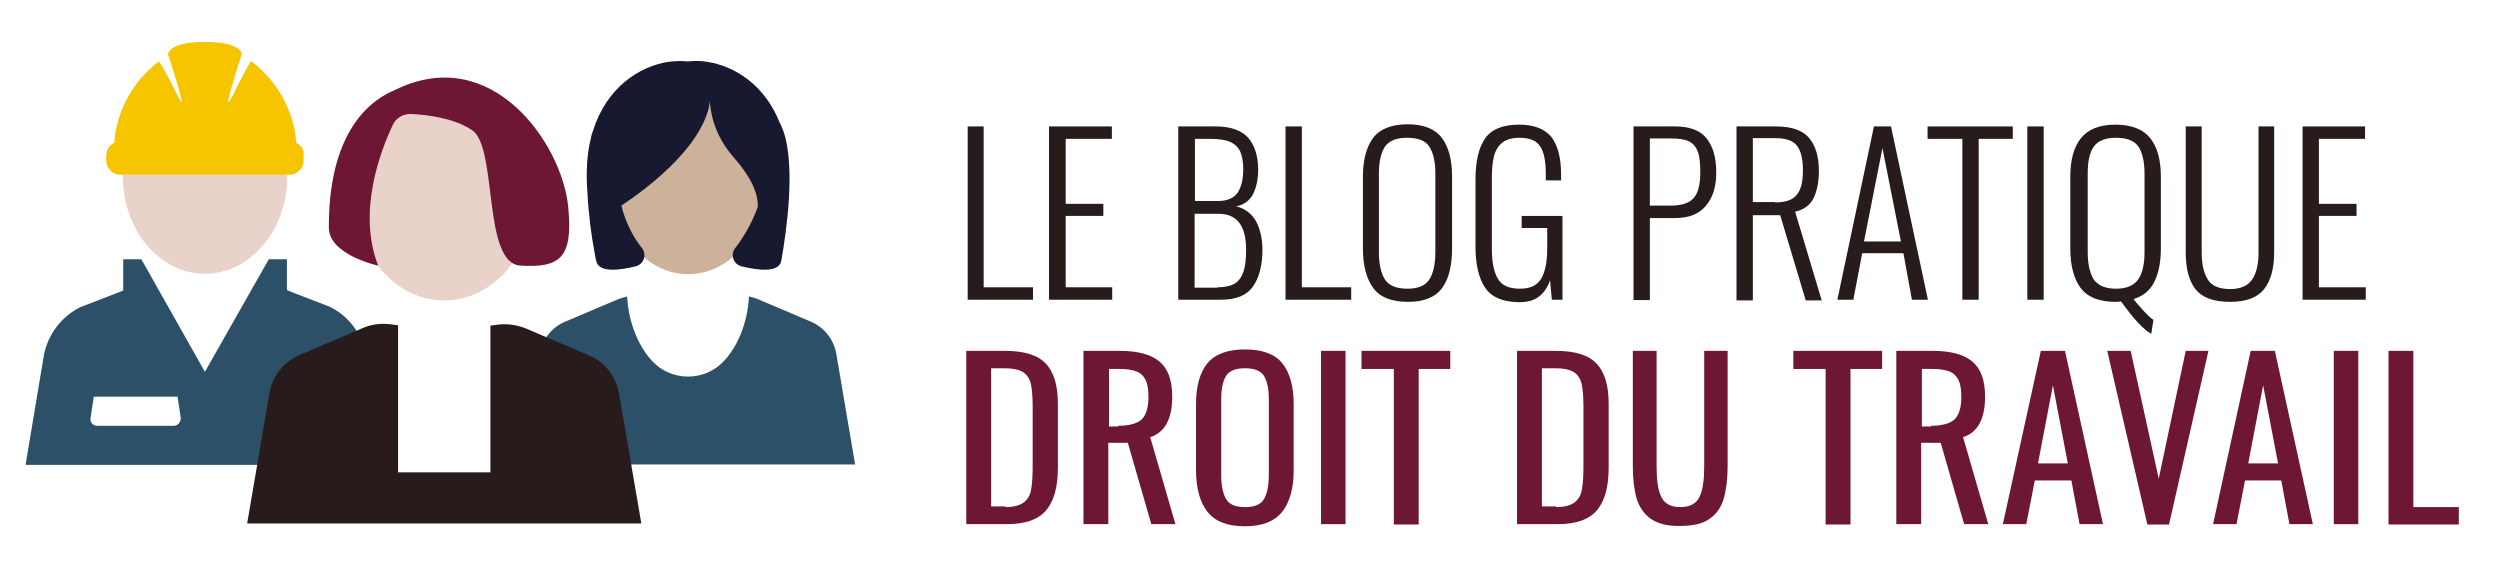
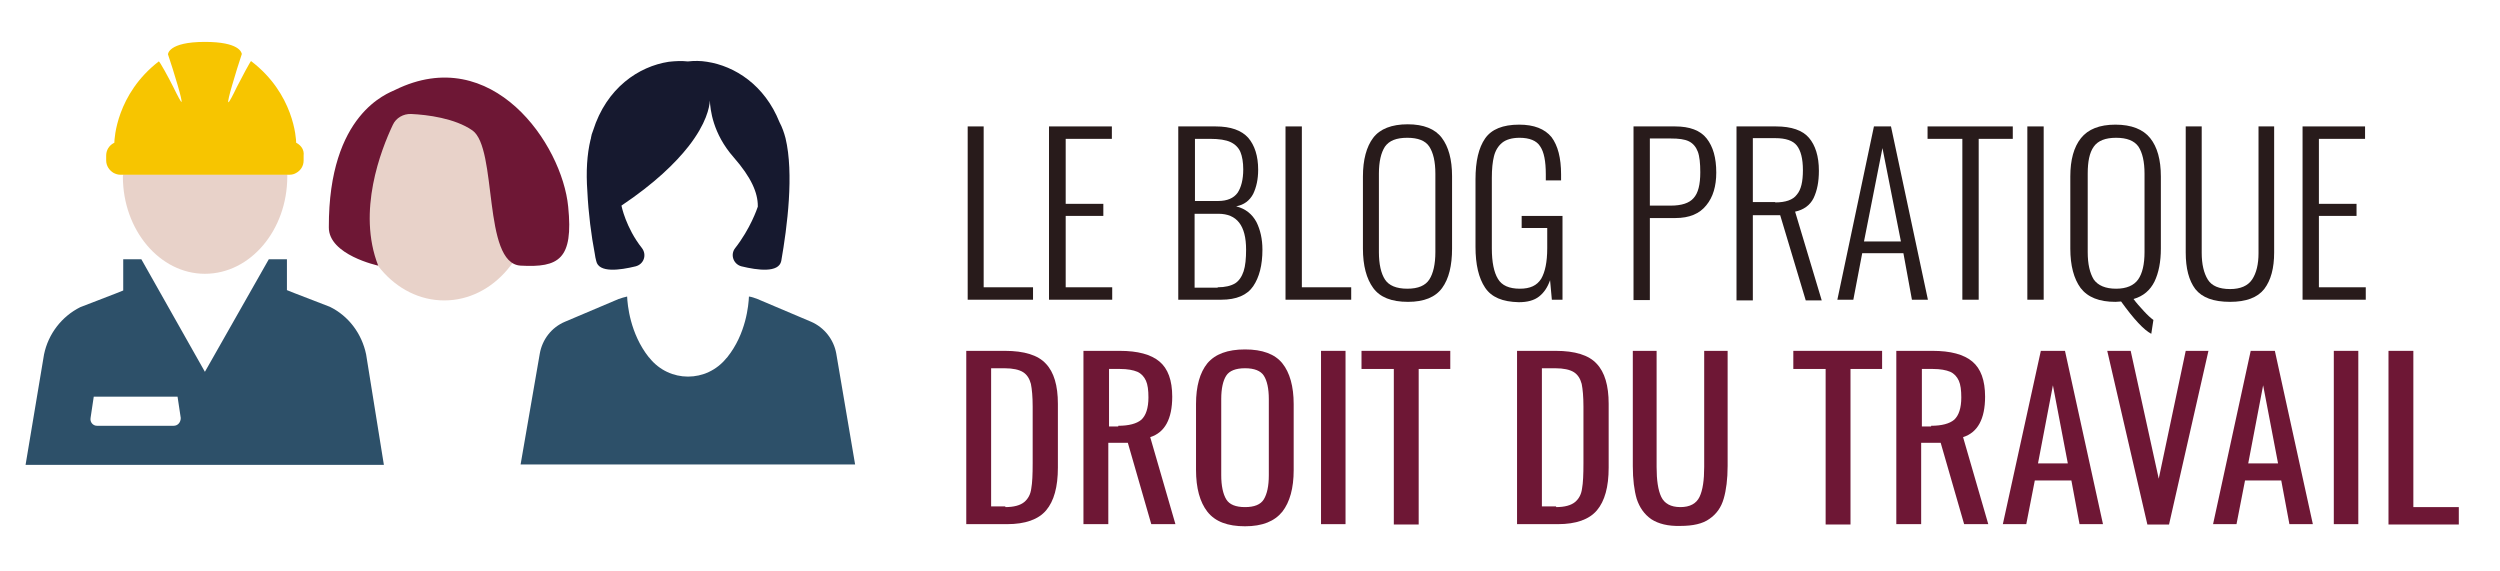
<svg xmlns="http://www.w3.org/2000/svg" width="350" height="80" viewBox="0 0 350 80" fill="none">
-   <path d="M85.76 25.852C85.76 18.942 90.483 13.324 96.349 13.324C102.216 13.324 106.939 18.892 106.939 25.852C106.939 32.763 102.216 38.381 96.349 38.381C90.483 38.381 85.76 32.763 85.76 25.852Z" fill="#CCB29B" />
  <path d="M117.081 49.517C116.733 47.528 115.391 45.838 113.551 45.042L106.044 41.861C105.646 41.712 105.249 41.562 104.851 41.513C104.801 42.706 104.453 46.733 101.818 50.014C101.768 50.064 101.768 50.114 101.719 50.114C98.935 53.594 93.715 53.594 90.93 50.114C90.881 50.064 90.881 50.014 90.831 50.014C88.196 46.683 87.848 42.656 87.798 41.513C87.401 41.612 87.003 41.712 86.605 41.861L79.098 45.042C77.209 45.838 75.916 47.528 75.568 49.517L72.883 65.028H96.3H119.716L117.081 49.517Z" fill="#2D5069" />
  <path d="M109.972 19.339C109.773 18.594 109.524 17.848 109.126 17.102C107.038 11.882 102.862 9.247 98.984 8.651C98.09 8.501 97.195 8.501 96.3 8.601C95.405 8.501 94.51 8.551 93.615 8.651C89.439 9.297 84.915 12.28 83.026 18.295C82.876 18.643 82.777 18.991 82.727 19.339C82.727 19.389 82.727 19.489 82.678 19.538C82.18 21.626 82.031 24.013 82.23 26.797C82.379 29.879 82.777 32.962 83.274 35.547C83.324 35.895 83.374 36.193 83.473 36.541C83.821 38.231 86.754 37.834 88.992 37.287C90.135 36.989 90.582 35.696 89.886 34.751C87.599 31.868 87.003 28.785 87.003 28.785C91.676 25.653 94.56 22.82 96.399 20.483C98.885 17.301 99.332 15.014 99.382 14.069C99.432 15.312 99.78 18.693 102.713 22.024C105.199 24.858 106.094 26.996 106.094 28.835C106.094 28.885 106.094 28.885 106.094 28.935C106.094 29.332 106.094 29.332 106.094 28.935C105.994 29.233 105.05 32.017 102.912 34.751C102.216 35.646 102.663 36.989 103.807 37.287C106.044 37.834 109.027 38.231 109.375 36.541C110.22 31.719 111.165 24.311 109.972 19.339Z" fill="#16192F" />
  <path d="M51.257 49.617C50.66 46.733 48.821 44.247 46.186 42.955L41.165 41.016L40.17 40.618V36.293H37.635L28.686 52.053L19.787 36.293H17.251V40.668L16.257 41.066L11.236 43.004C8.651 44.297 6.761 46.733 6.165 49.617L3.58 65.078H53.743L51.257 49.617ZM24.311 59.609H18.942H13.572C13.026 59.609 12.578 59.112 12.678 58.516L13.125 55.533H18.991H24.858L25.305 58.516C25.305 59.112 24.908 59.609 24.311 59.609Z" fill="#2D5069" />
  <path d="M17.202 24.709C17.202 32.216 22.372 38.331 28.686 38.331C35.05 38.331 40.22 32.216 40.22 24.709C40.22 24.61 40.22 24.51 40.22 24.411H17.251C17.251 24.51 17.202 24.61 17.202 24.709Z" fill="#E8D2C9" />
  <path d="M41.562 20.035C41.513 20.035 41.513 19.986 41.463 19.986C41.463 19.439 41.165 13.125 35.149 8.551C35.099 8.501 33.757 10.987 33.16 12.18C32.564 13.423 32.067 14.368 31.967 14.318C31.868 14.268 32.117 13.224 32.514 11.882C32.912 10.49 33.459 8.75 33.856 7.557C33.807 7.308 33.459 5.866 28.686 5.866C23.516 5.866 23.516 7.607 23.516 7.607C23.913 8.8 24.46 10.49 24.858 11.882C25.256 13.224 25.504 14.268 25.405 14.268C25.355 14.318 24.858 13.423 24.261 12.18C23.665 10.987 22.322 8.501 22.223 8.601C16.307 13.175 16.009 19.439 16.009 19.986C15.959 19.986 15.959 20.035 15.909 20.035C15.263 20.384 14.865 21.03 14.865 21.776V22.024V22.223V22.472C14.865 23.217 15.312 23.864 15.909 24.212C16.207 24.361 16.506 24.46 16.804 24.46H17.202H40.17H40.568C40.916 24.46 41.215 24.361 41.463 24.212C42.109 23.864 42.507 23.217 42.507 22.472V22.223V22.024V21.776C42.606 20.98 42.159 20.384 41.562 20.035Z" fill="#F7C500" />
  <path d="M135.476 17.699H137.713V40.22H144.624V41.96H135.476V17.699Z" fill="#281B1B" />
  <path d="M146.861 17.699H155.661V19.439H149.197V28.537H154.467V30.227H149.197V40.22H155.71V41.96H146.861V17.699Z" fill="#281B1B" />
  <path d="M164.957 17.699H170.178C172.315 17.699 173.807 18.246 174.751 19.29C175.646 20.334 176.143 21.825 176.143 23.764C176.143 25.107 175.895 26.2 175.447 27.145C174.95 28.09 174.155 28.686 173.061 28.885C174.403 29.233 175.298 29.979 175.895 31.073C176.442 32.166 176.74 33.459 176.74 34.95C176.74 37.138 176.293 38.828 175.447 40.071C174.602 41.314 173.111 41.96 170.973 41.96H164.957V17.699ZM170.526 28.139C171.818 28.139 172.713 27.742 173.26 26.996C173.757 26.25 174.055 25.156 174.055 23.715C174.055 22.72 173.906 21.875 173.658 21.279C173.409 20.682 172.912 20.185 172.266 19.887C171.619 19.588 170.675 19.439 169.432 19.439H167.294V28.139H170.526ZM170.476 40.22C171.52 40.22 172.315 40.021 172.912 39.673C173.459 39.325 173.857 38.729 174.105 37.983C174.354 37.237 174.453 36.193 174.453 34.95C174.453 31.57 173.161 29.929 170.575 29.929H167.244V40.27H170.476V40.22Z" fill="#281B1B" />
  <path d="M179.972 17.699H182.259V40.22H189.169V41.96H179.972V17.699Z" fill="#281B1B" />
  <path d="M192.251 40.32C191.307 39.027 190.81 37.188 190.81 34.801V24.709C190.81 22.372 191.307 20.533 192.251 19.29C193.196 18.047 194.837 17.401 197.074 17.401C199.311 17.401 200.902 18.047 201.847 19.29C202.791 20.533 203.288 22.323 203.288 24.659V34.801C203.288 37.188 202.841 39.027 201.896 40.32C200.952 41.612 199.361 42.259 197.124 42.259C194.787 42.259 193.196 41.612 192.251 40.32ZM200.107 39.127C200.653 38.281 200.952 36.989 200.952 35.298V24.311C200.952 22.621 200.653 21.378 200.107 20.533C199.56 19.688 198.516 19.29 197.024 19.29C195.483 19.29 194.489 19.688 193.892 20.533C193.345 21.378 193.047 22.621 193.047 24.311V35.298C193.047 36.989 193.345 38.281 193.892 39.127C194.439 39.972 195.483 40.419 197.024 40.419C198.565 40.419 199.56 39.972 200.107 39.127Z" fill="#281B1B" />
  <path d="M207.912 40.27C207.017 38.928 206.57 37.038 206.57 34.553V25.107C206.57 22.571 207.017 20.682 207.912 19.389C208.807 18.097 210.398 17.45 212.685 17.45C214.773 17.45 216.264 18.047 217.209 19.191C218.104 20.384 218.551 22.124 218.551 24.411V25.256H216.413V24.411C216.413 22.571 216.165 21.279 215.618 20.483C215.121 19.688 214.126 19.29 212.734 19.29C211.69 19.29 210.845 19.538 210.298 19.986C209.751 20.433 209.354 21.08 209.155 21.875C208.956 22.671 208.857 23.665 208.857 24.908V34.801C208.857 36.691 209.155 38.132 209.702 39.027C210.249 39.972 211.293 40.419 212.784 40.419C214.226 40.419 215.17 39.972 215.767 39.027C216.314 38.083 216.612 36.691 216.612 34.752V31.918H213.033V30.227H218.75V41.96H217.259L217.01 39.226C216.662 40.22 216.165 40.966 215.469 41.513C214.773 42.06 213.828 42.308 212.635 42.308C210.348 42.259 208.807 41.612 207.912 40.27Z" fill="#281B1B" />
  <path d="M228.693 17.699H234.51C236.548 17.699 238.04 18.246 238.935 19.389C239.83 20.533 240.277 22.074 240.277 24.162C240.277 26.051 239.83 27.592 238.885 28.736C237.94 29.929 236.499 30.526 234.56 30.526H230.98V42.01H228.693V17.699ZM233.913 28.786C235.405 28.786 236.499 28.438 237.095 27.742C237.741 27.046 238.04 25.852 238.04 24.112C238.04 22.869 237.94 21.875 237.692 21.229C237.443 20.582 237.045 20.085 236.449 19.787C235.852 19.489 235.007 19.389 233.913 19.389H230.98V28.786H233.913Z" fill="#281B1B" />
  <path d="M243.16 17.699H248.629C250.817 17.699 252.358 18.246 253.253 19.29C254.148 20.334 254.645 21.875 254.645 23.913C254.645 25.455 254.396 26.698 253.899 27.742C253.402 28.736 252.507 29.382 251.314 29.631L255.043 42.06H252.805L249.226 30.128H245.398V42.06H243.111V17.699H243.16ZM248.53 28.338C249.972 28.338 251.016 27.99 251.562 27.244C252.159 26.548 252.408 25.405 252.408 23.814C252.408 22.223 252.109 21.08 251.562 20.384C251.016 19.688 250.021 19.34 248.53 19.34H245.398V28.288H248.53V28.338Z" fill="#281B1B" />
  <path d="M262.351 17.699H264.737L269.908 41.96H267.67L266.477 35.448H260.71L259.467 41.96H257.23L262.351 17.699ZM266.129 33.807L263.544 20.732L260.959 33.807H266.129Z" fill="#281B1B" />
  <path d="M274.73 19.439H269.858V17.699H281.79V19.439H277.017V41.96H274.73V19.439Z" fill="#281B1B" />
  <path d="M286.115 17.699H283.828V41.96H286.115V17.699Z" fill="#281B1B" />
  <path d="M296.953 42.209L296.158 42.259C293.871 42.259 292.28 41.612 291.286 40.32C290.341 39.027 289.844 37.188 289.844 34.801V24.709C289.844 22.372 290.341 20.582 291.335 19.34C292.33 18.097 293.92 17.45 296.158 17.45C298.395 17.45 300.036 18.097 301.03 19.34C302.024 20.582 302.521 22.372 302.521 24.709V34.801C302.521 36.641 302.223 38.182 301.626 39.425C301.03 40.618 300.085 41.463 298.693 41.861C299.091 42.408 299.588 42.955 300.135 43.551C300.682 44.148 301.129 44.546 301.477 44.794L301.179 46.733C300.135 46.186 298.743 44.695 296.953 42.209ZM299.339 39.127C299.936 38.281 300.234 36.989 300.234 35.298V24.311C300.234 22.621 299.936 21.378 299.389 20.533C298.793 19.688 297.749 19.29 296.257 19.29C294.766 19.29 293.722 19.688 293.125 20.533C292.528 21.378 292.28 22.621 292.28 24.311V35.298C292.28 36.989 292.578 38.232 293.125 39.127C293.722 39.972 294.766 40.419 296.257 40.419C297.699 40.419 298.743 39.972 299.339 39.127Z" fill="#281B1B" />
  <path d="M307.344 40.469C306.449 39.276 306.001 37.585 306.001 35.348V17.699H308.239V35.398C308.239 36.989 308.537 38.232 309.084 39.127C309.631 40.021 310.675 40.469 312.216 40.469C313.658 40.469 314.702 40.021 315.298 39.127C315.895 38.232 316.193 36.989 316.193 35.448V17.699H318.381V35.348C318.381 37.536 317.933 39.226 316.989 40.469C316.044 41.662 314.453 42.259 312.216 42.259C309.879 42.259 308.288 41.662 307.344 40.469Z" fill="#281B1B" />
  <path d="M322.358 17.699H331.108V19.439H324.645V28.537H329.915V30.227H324.645V40.22H331.207V41.96H322.358V17.699Z" fill="#281B1B" />
  <path d="M135.277 49.119H140.696C143.381 49.119 145.32 49.716 146.413 50.909C147.557 52.102 148.104 53.992 148.104 56.527V65.476C148.104 68.161 147.557 70.149 146.463 71.442C145.369 72.734 143.53 73.381 140.994 73.381H135.277V49.119ZM140.746 70.994C141.939 70.994 142.834 70.746 143.381 70.298C143.928 69.851 144.276 69.205 144.375 68.409C144.524 67.614 144.574 66.421 144.574 64.83V56.925C144.574 55.533 144.474 54.489 144.325 53.743C144.126 52.997 143.778 52.45 143.232 52.102C142.685 51.754 141.79 51.556 140.646 51.556H138.757V70.895H140.746V70.994Z" fill="#6E1735" />
  <path d="M151.733 49.119H156.754C159.29 49.119 161.129 49.617 162.322 50.611C163.516 51.605 164.112 53.246 164.112 55.533C164.112 58.665 163.068 60.554 161.03 61.2L164.56 73.381H161.179L157.898 61.996H155.163V73.381H151.683V49.119H151.733ZM156.555 59.609C158.047 59.609 159.141 59.311 159.787 58.764C160.433 58.168 160.781 57.124 160.781 55.632C160.781 54.638 160.682 53.842 160.433 53.295C160.185 52.749 159.787 52.301 159.24 52.053C158.643 51.804 157.848 51.655 156.804 51.655H155.263V59.709H156.555V59.609Z" fill="#6E1735" />
  <path d="M169.034 71.641C167.99 70.298 167.443 68.359 167.443 65.774V56.577C167.443 54.041 167.99 52.152 169.034 50.859C170.128 49.567 171.868 48.92 174.304 48.92C176.74 48.92 178.48 49.567 179.524 50.859C180.568 52.152 181.115 54.091 181.115 56.577V65.824C181.115 68.359 180.568 70.298 179.524 71.641C178.43 72.983 176.74 73.679 174.304 73.679C171.868 73.679 170.128 73.033 169.034 71.641ZM176.939 69.9C177.386 69.155 177.635 68.061 177.635 66.52V55.881C177.635 54.389 177.386 53.295 176.939 52.599C176.491 51.903 175.597 51.555 174.304 51.555C173.011 51.555 172.116 51.903 171.669 52.599C171.222 53.295 170.973 54.389 170.973 55.881V66.52C170.973 68.011 171.222 69.155 171.669 69.9C172.116 70.646 173.011 70.994 174.304 70.994C175.597 70.994 176.491 70.646 176.939 69.9Z" fill="#6E1735" />
  <path d="M188.374 49.119H184.943V73.381H188.374V49.119Z" fill="#6E1735" />
  <path d="M195.135 51.655H190.611V49.119H203.04V51.655H198.615V73.43H195.135V51.655Z" fill="#6E1735" />
  <path d="M212.386 49.119H217.805C220.49 49.119 222.429 49.716 223.523 50.909C224.666 52.102 225.213 53.992 225.213 56.527V65.476C225.213 68.161 224.666 70.149 223.572 71.442C222.479 72.734 220.639 73.381 218.104 73.381H212.386V49.119ZM217.855 70.994C219.048 70.994 219.943 70.746 220.49 70.298C221.037 69.851 221.385 69.205 221.484 68.409C221.634 67.614 221.683 66.421 221.683 64.83V56.925C221.683 55.533 221.584 54.489 221.435 53.743C221.236 52.997 220.888 52.45 220.341 52.102C219.794 51.754 218.899 51.556 217.756 51.556H215.866V70.895H217.855V70.994Z" fill="#6E1735" />
  <path d="M231.179 72.685C230.185 71.989 229.538 71.044 229.141 69.851C228.793 68.658 228.594 67.117 228.594 65.277V49.119H231.925V65.376C231.925 67.216 232.124 68.608 232.571 69.553C233.018 70.497 233.913 70.994 235.256 70.994C236.598 70.994 237.493 70.497 237.94 69.553C238.388 68.608 238.587 67.216 238.587 65.376V49.119H241.868V65.227C241.868 67.067 241.669 68.608 241.321 69.801C240.973 71.044 240.277 71.989 239.332 72.635C238.388 73.331 236.996 73.629 235.256 73.629C233.516 73.679 232.173 73.331 231.179 72.685Z" fill="#6E1735" />
  <path d="M255.589 51.655H251.065V49.119H263.494V51.655H259.07V73.43H255.589V51.655Z" fill="#6E1735" />
  <path d="M265.533 49.119H270.554C273.09 49.119 274.929 49.617 276.122 50.611C277.315 51.605 277.912 53.246 277.912 55.533C277.912 58.665 276.868 60.554 274.83 61.2L278.359 73.381H274.979L271.697 61.996H268.963V73.381H265.483V49.119H265.533ZM270.355 59.609C271.847 59.609 272.94 59.311 273.587 58.764C274.233 58.168 274.581 57.124 274.581 55.632C274.581 54.638 274.482 53.842 274.233 53.295C273.984 52.749 273.587 52.301 273.04 52.053C272.443 51.804 271.648 51.655 270.604 51.655H269.063V59.709H270.355V59.609Z" fill="#6E1735" />
  <path d="M285.717 49.119H289.098L294.418 73.381H291.136L289.993 67.266H284.872L283.679 73.381H280.398L285.717 49.119ZM289.496 64.879L287.408 53.942L285.32 64.879H289.496Z" fill="#6E1735" />
  <path d="M295.014 49.119H298.295L302.223 67.017L306.001 49.119H309.183L303.665 73.43H300.632L295.014 49.119Z" fill="#6E1735" />
  <path d="M315.099 49.119H318.48L323.8 73.381H320.518L319.375 67.266H314.304L313.111 73.381H309.83L315.099 49.119ZM318.928 64.879L316.839 53.942L314.751 64.879H318.928Z" fill="#6E1735" />
  <path d="M330.163 49.119H326.733V73.381H330.163V49.119Z" fill="#6E1735" />
  <path d="M334.389 49.119H337.869V70.994H344.233V73.43H334.389V49.119Z" fill="#6E1735" />
  <path d="M49.716 27.344C49.716 19.19 55.284 12.578 62.195 12.578C69.105 12.578 74.673 19.19 74.673 27.344C74.673 35.497 69.105 42.06 62.195 42.06C55.284 42.06 49.716 35.497 49.716 27.344Z" fill="#E8D2C9" />
  <path d="M55.334 12.578C68.906 5.916 78.7 20.185 79.546 28.935C80.291 36.293 78.253 37.486 72.883 37.188C67.514 36.889 69.702 20.732 66.122 18.246C63.686 16.555 59.808 16.058 57.571 15.959C56.477 15.909 55.433 16.506 54.986 17.5C53.345 20.98 49.965 29.581 52.947 37.188C52.947 37.188 45.987 35.696 46.037 31.818C45.987 15.859 54.34 13.075 55.334 12.578Z" fill="#6E1735" />
-   <path d="M86.655 55.035C86.257 52.699 84.666 50.66 82.479 49.766L73.629 45.987C72.386 45.49 71.094 45.291 69.751 45.44L68.658 45.59V66.122H68.558H55.831H55.731V45.54L54.638 45.391C53.295 45.242 52.003 45.391 50.76 45.938L41.91 49.716C39.723 50.66 38.132 52.649 37.734 54.986L34.602 73.281H62.195H89.787L86.655 55.035Z" fill="#281B1B" />
</svg>